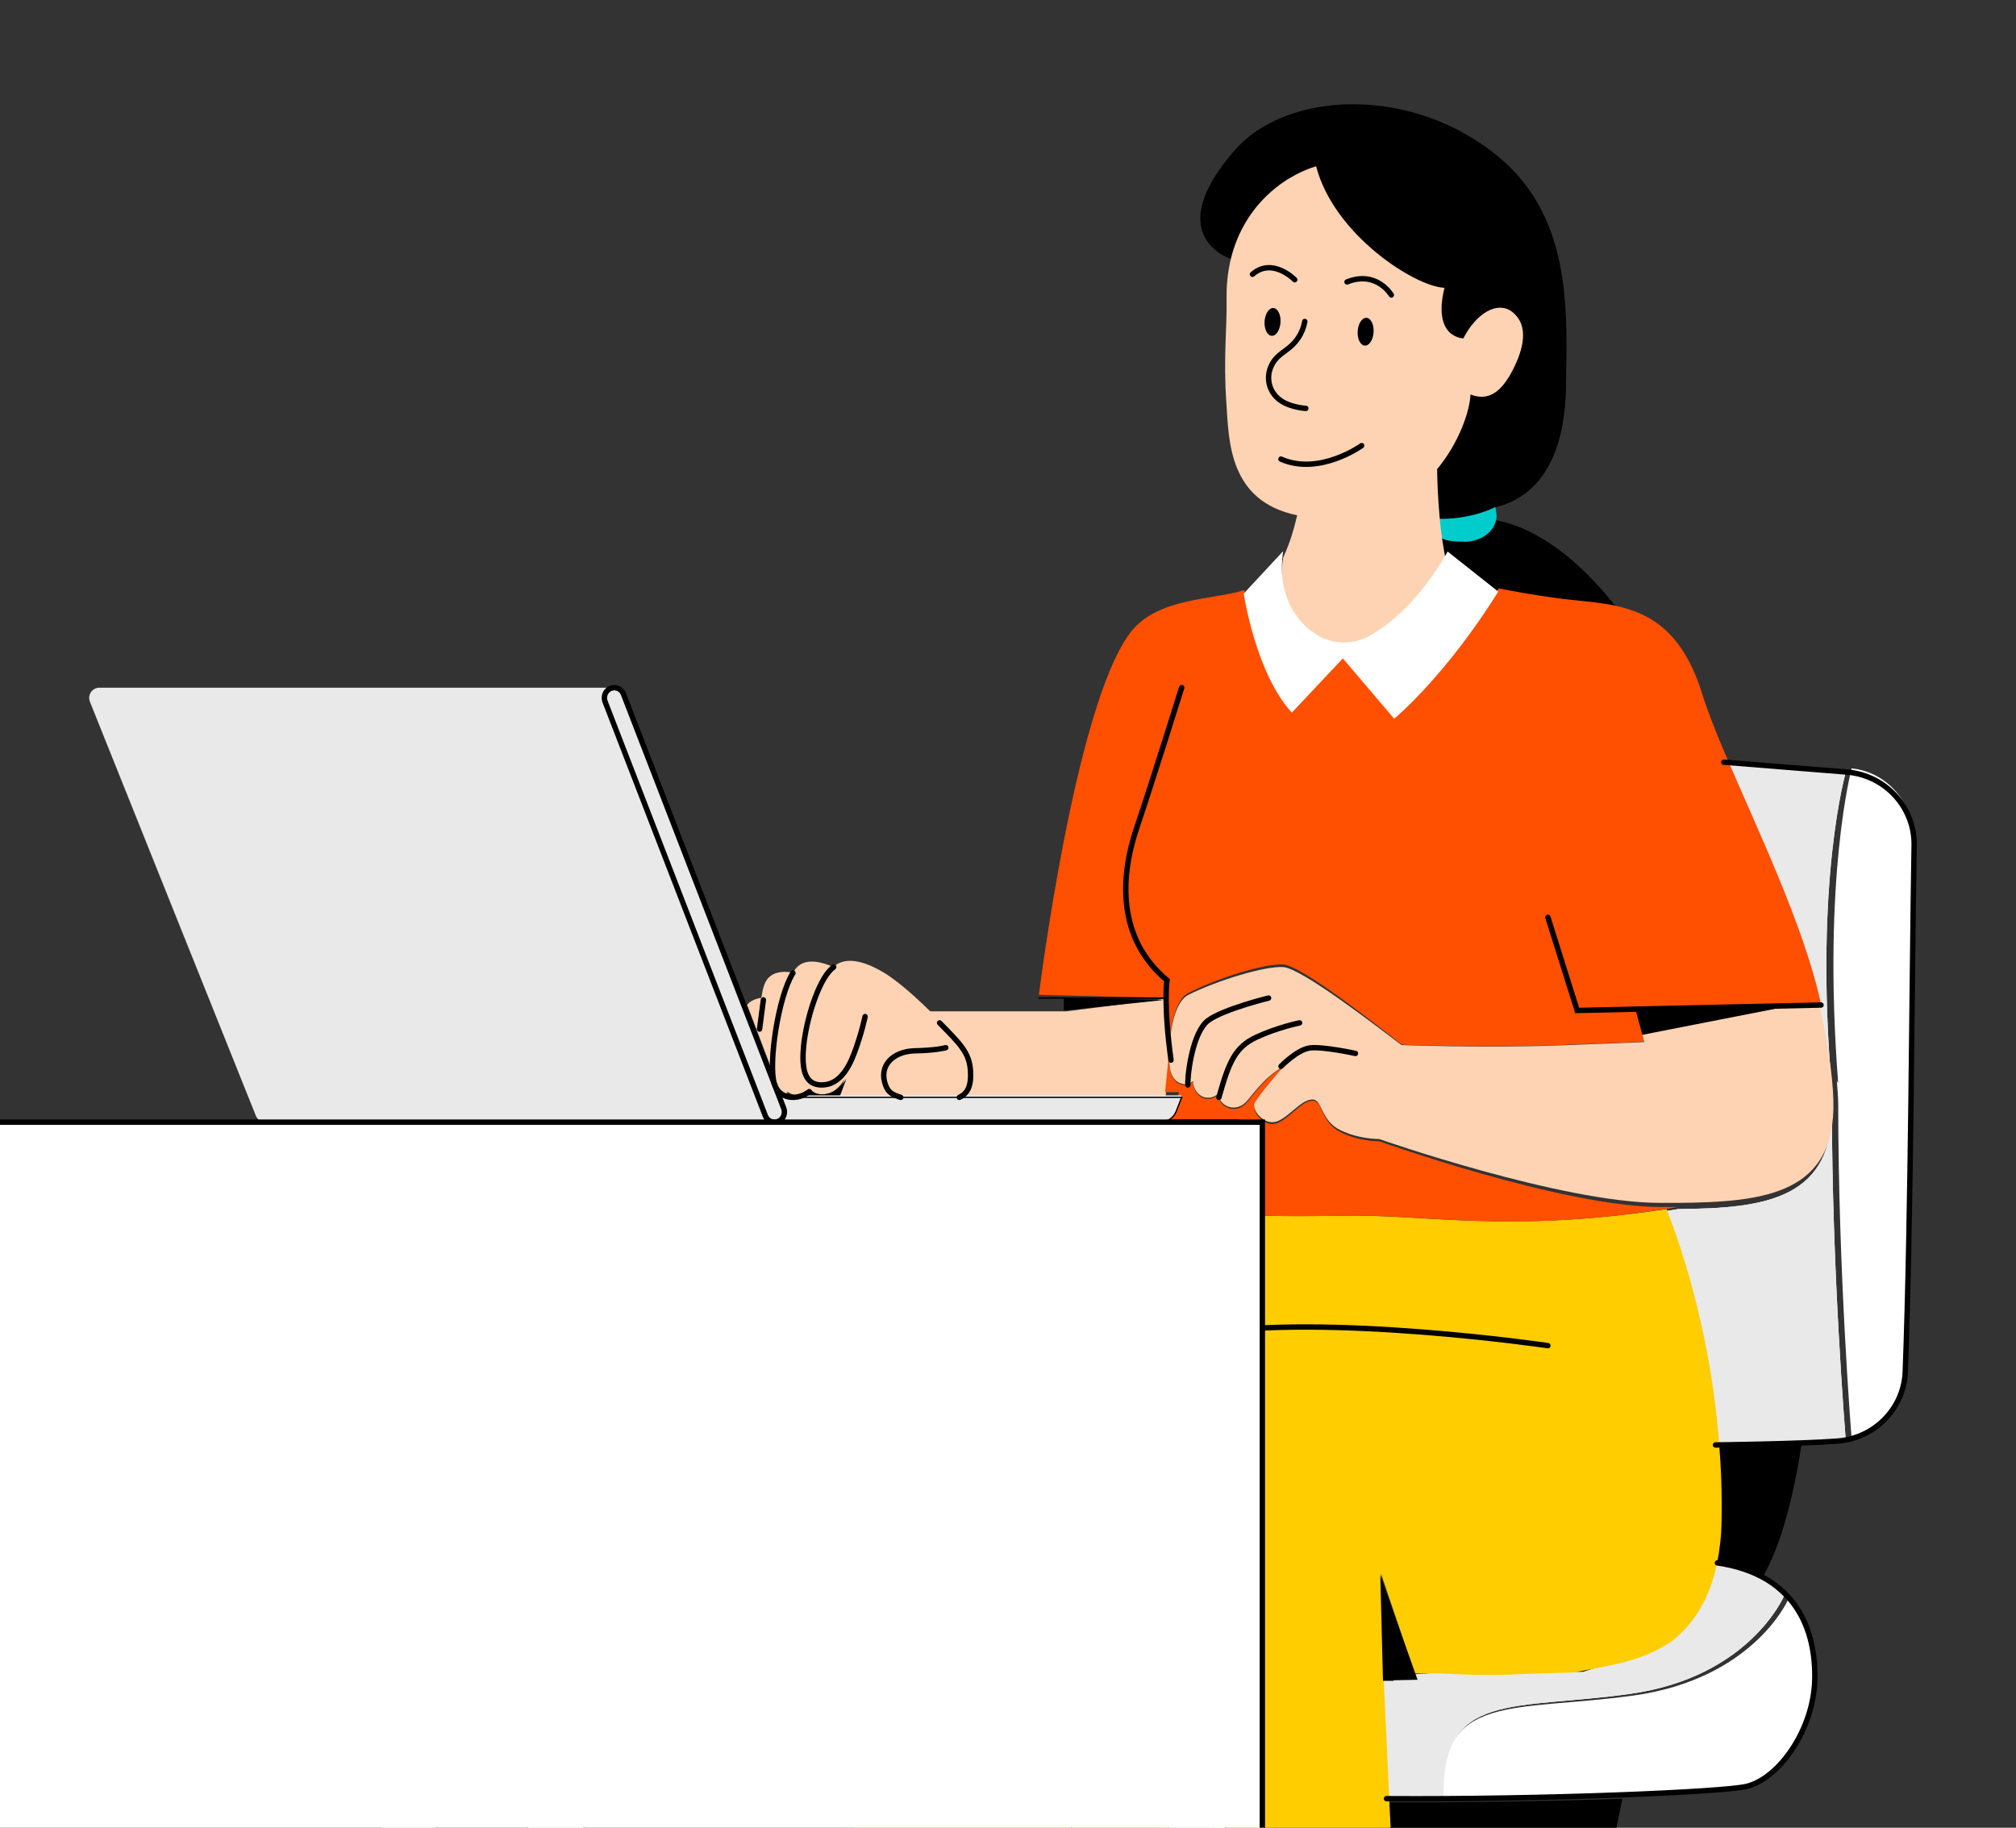
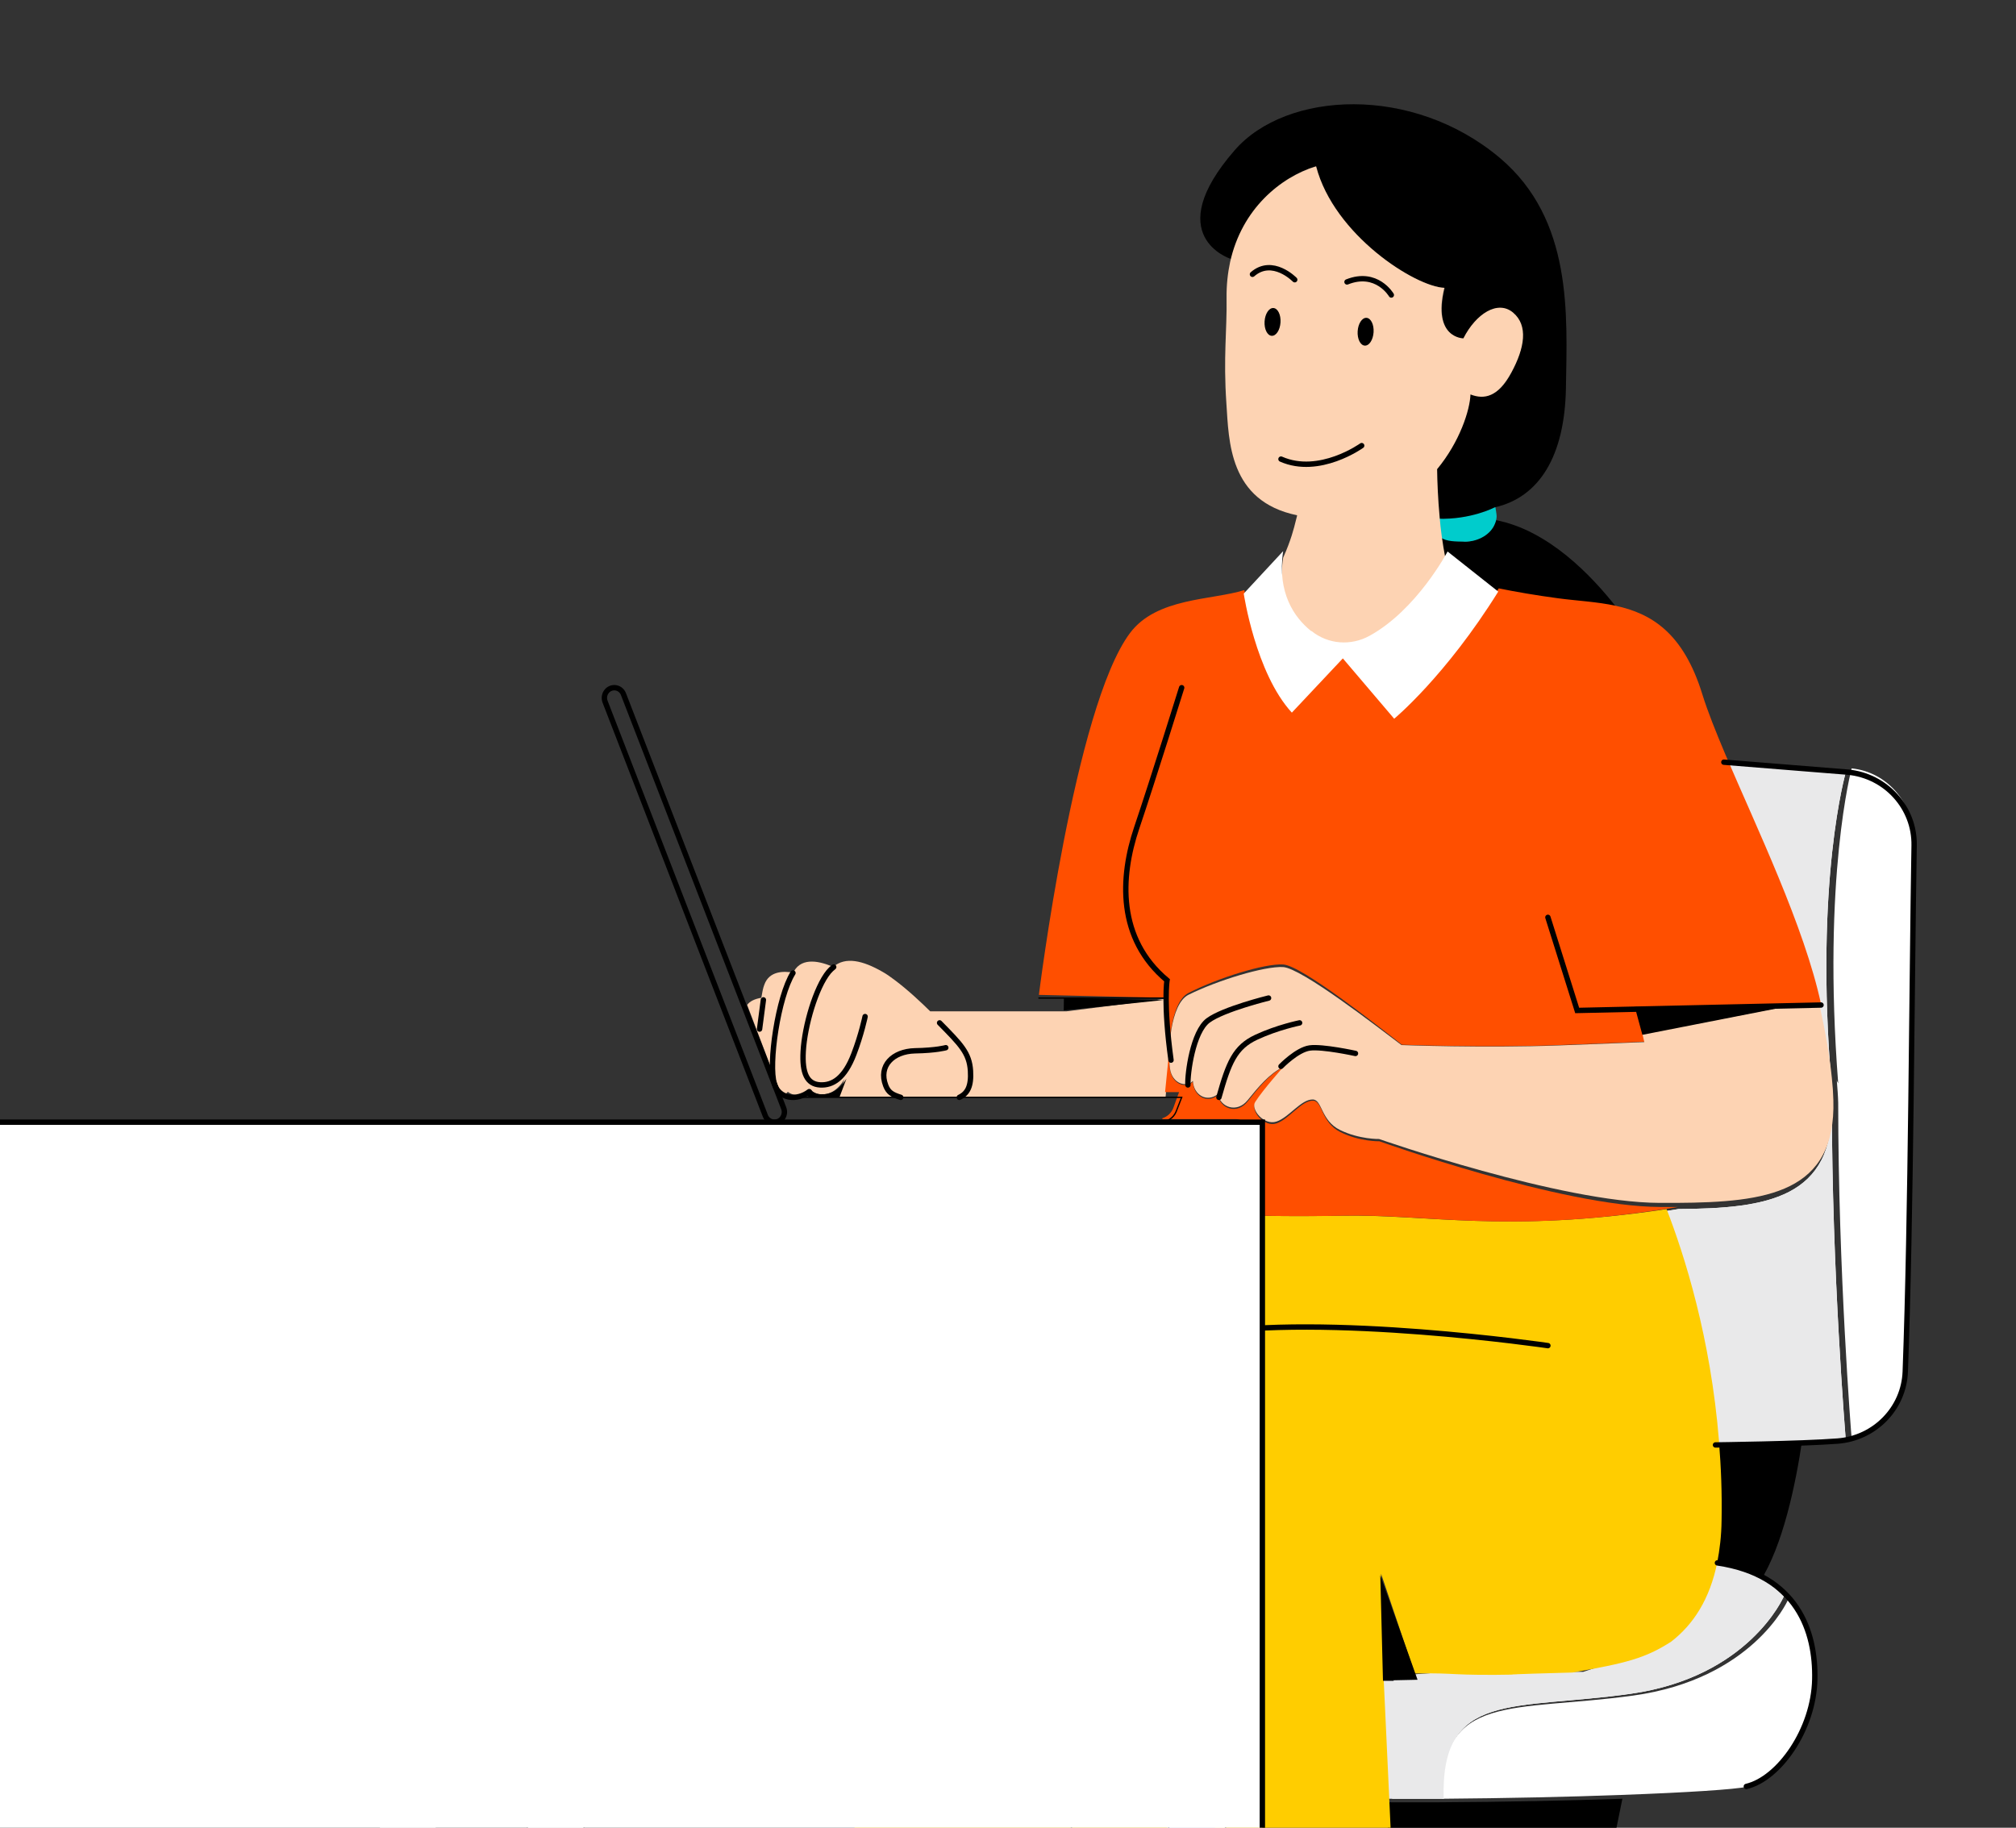
<svg xmlns="http://www.w3.org/2000/svg" width="375" height="340" viewBox="0 0 375 340" fill="none">
  <rect x="0" y="0" width="375" height="340" fill="#333333" stroke="none" />
  <g clip-path="url(#clip0_5571_2082)">
    <path d="M325.903 293.471C325.518 293.274 325.101 293.109 324.684 292.945C324.331 292.813 323.978 292.682 323.625 292.55C323.144 292.385 322.631 292.254 322.15 292.089C321.797 291.991 321.444 291.892 321.06 291.793C320.45 291.661 319.809 291.53 319.167 291.431H319.103C319.584 288.963 319.873 286.265 319.905 283.27C319.969 277.939 319.809 272.805 319.424 267.902C325.229 267.836 330.906 267.737 335.268 267.639C334.017 276.162 331.644 287.515 327.378 294.195C327.25 294.13 327.089 294.064 326.929 293.965C326.608 293.8 326.255 293.636 325.935 293.471H325.903Z" fill="black" />
    <path d="M272.02 350.343C267.796 349.715 263.245 348.401 258.464 346.117L257.907 335.265C259.25 335.265 260.592 335.265 261.935 335.265C262.197 335.265 262.426 335.265 262.688 335.265C264.325 335.265 265.995 335.265 267.632 335.265C267.698 335.265 267.763 335.265 267.829 335.265C279.78 335.208 291.764 334.951 301.784 334.608L299.983 343.461C299.786 344.517 299.066 345.431 298.018 345.974C295.693 347.23 290.978 349.343 284.692 350.286C280.992 350.857 276.735 351 272.053 350.314L272.02 350.343Z" fill="black" />
    <path d="M331.804 297.66C331.467 296.857 331.034 296.053 330.65 295.351C331.034 296.154 331.419 296.857 331.804 297.66Z" fill="white" />
    <path d="M324.877 293.041C325.696 293.426 326.441 293.811 327.186 294.196C326.441 293.811 325.622 293.426 324.877 293.041Z" fill="white" />
    <path d="M303.746 315.421C325.911 312.384 332.464 297.908 332.56 297.66C336.64 302 337.668 307.703 337.572 312.787C337.379 321.993 330.954 330.982 324.947 332.377C322.795 332.873 313.704 333.462 301.626 333.896C291.829 334.268 280.04 334.516 268.315 334.609C267.769 314.802 281.389 318.49 303.746 315.421Z" fill="white" />
    <path d="M322.567 290.732C322.969 291.392 323.37 292.217 323.722 293.042C323.345 292.217 322.944 291.557 322.567 290.732Z" fill="black" />
    <g style="mix-blend-mode:multiply">
-       <path d="M322.567 290.732C322.969 291.392 323.37 292.217 323.722 293.042C323.345 292.217 322.944 291.557 322.567 290.732Z" fill="#E9E9EA" />
-     </g>
+       </g>
    <path d="M303.448 315.07C281.421 318.195 267.971 314.438 268.541 334.609C268.478 334.609 268.414 334.609 268.351 334.609C266.737 334.609 265.155 334.609 263.572 334.609C263.319 334.609 263.097 334.609 262.844 334.609C261.547 334.609 260.249 334.609 258.952 334.609L257.907 311.692H259.711L262.37 313.996L295.061 313.207L310.822 309.419L315.253 303.958C315.253 303.958 313.259 304.621 310.537 305.568C314.62 302.349 317.658 297.614 318.987 290.732H319.05C319.683 290.827 320.316 290.953 320.917 291.08C321.297 291.174 321.645 291.269 321.993 291.364C322.5 291.49 323.006 291.648 323.449 291.806C323.829 291.932 324.146 292.058 324.494 292.184C324.905 292.342 325.316 292.5 325.696 292.69C326.044 292.847 326.361 293.005 326.677 293.163C326.836 293.226 326.962 293.321 327.089 293.384C327.279 293.479 327.5 293.605 327.69 293.7C328.006 293.889 328.323 294.078 328.608 294.268C328.893 294.457 329.177 294.678 329.431 294.868C329.715 295.089 330 295.309 330.253 295.53C330.507 295.72 330.728 295.941 330.95 296.162C331.203 296.414 331.456 296.635 331.709 296.888C331.709 296.888 331.773 296.951 331.804 296.982C331.709 297.203 325.253 311.945 303.416 315.07H303.448Z" fill="white" />
    <g style="mix-blend-mode:multiply">
      <path d="M303.448 315.07C281.421 318.195 267.971 314.438 268.541 334.609C268.478 334.609 268.414 334.609 268.351 334.609C266.737 334.609 265.155 334.609 263.572 334.609C263.319 334.609 263.097 334.609 262.844 334.609C261.547 334.609 259.205 334.609 257.907 334.609L257 311.692H259.711L269.5 311H294.5L302 308.5L307 306.5C307 306.5 309.5 305.5 312 304C315.5 300 317.658 297.614 318.987 290.732H319.05C319.683 290.827 320.316 290.953 320.917 291.08C321.297 291.174 321.645 291.269 321.993 291.364C322.5 291.49 323.006 291.648 323.449 291.806C323.829 291.932 324.146 292.058 324.494 292.184C324.905 292.342 325.316 292.5 325.696 292.69C326.044 292.847 326.361 293.005 326.677 293.163C326.836 293.226 326.962 293.321 327.089 293.384C327.279 293.479 327.5 293.605 327.69 293.7C328.006 293.889 328.323 294.078 328.608 294.268C328.893 294.457 329.177 294.678 329.431 294.868C329.715 295.089 330 295.309 330.253 295.53C330.507 295.72 330.728 295.941 330.95 296.162C331.203 296.414 331.456 296.635 331.709 296.888C331.709 296.888 331.773 296.951 331.804 296.982C331.709 297.203 325.253 311.945 303.416 315.07H303.448Z" fill="#E9E9EA" />
    </g>
    <path d="M341.63 200.941L341.928 201.54C338.949 163.165 344.431 142.938 344.431 142.938C351.105 143.6 356.14 149.555 356.051 156.644C355.633 182.132 355.514 226.146 354.501 254.974C354.293 261.212 350.062 266.348 344.431 267.64C344.342 266.694 341.928 236.354 341.928 205.163C341.899 203.84 341.779 202.39 341.66 200.91L341.63 200.941Z" fill="white" />
    <path d="M319.103 268.553L343.351 267.639C342.845 267.783 342.339 267.975 341.802 268.024C340.663 268.168 338.103 268.264 334.752 268.408C330.484 268.553 324.888 268.697 319.135 268.793C319.135 268.697 319.135 268.601 319.135 268.553H319.103Z" fill="white" />
    <path d="M319.26 268.794C317.741 249.432 313.09 233.999 309.866 225.285C310.641 225.158 311.416 225.063 312.222 224.905C328.624 224.81 341.242 222.972 340.746 205.289C340.746 236.693 343.289 267.178 343.351 268.129C343.258 268.129 343.134 268.16 343.041 268.192L319.26 268.794Z" fill="white" />
    <g style="mix-blend-mode:multiply">
      <path d="M319.26 268.794C317.741 249.432 313.09 233.999 309.866 225.285C310.641 225.158 311.416 225.063 312.222 224.905C328.624 224.81 341.242 222.972 340.746 205.289C340.746 236.693 343.289 267.178 343.351 268.129C343.258 268.129 343.134 268.16 343.041 268.192L319.26 268.794Z" fill="#E9E9EA" />
    </g>
    <g style="mix-blend-mode:multiply">
      <path d="M320.258 141.783L343.351 142.938L320.258 141.783Z" fill="#E9E9EA" />
    </g>
    <path d="M340.682 201.824L340.365 201.23C339.952 197.131 339.126 192.501 338.078 187.557C334.997 173.446 326.102 155.3 320.258 141.783L343.351 143.629C343.351 143.629 337.474 163.685 340.682 201.824Z" fill="white" />
    <g style="mix-blend-mode:multiply">
      <path d="M340.682 201.824L340.365 201.23C339.952 197.131 339.126 192.501 338.078 187.557C334.997 173.446 326.102 155.3 320.258 141.783L343.351 143.629C343.351 143.629 337.474 163.685 340.682 201.824Z" fill="#E9E9EA" />
    </g>
    <path d="M278.561 109.917L268.5 103.5C268.5 103.5 268.193 100.337 268 99C269.094 99.892 270.808 100.764 272.384 100.764C275.151 100.764 277.467 99.071 278.239 96.753C288.019 98.625 296.093 107.123 300.629 112.918C297.058 112.205 293.359 112.026 289.756 111.61C285.638 111.105 281.746 110.481 278.561 109.887V109.917Z" fill="black" />
    <path d="M223.886 225.954C231.092 226.143 240.839 226.331 249.525 226.143C265.224 225.829 280.118 229.44 310.003 224.918C313.349 233.553 318.207 248.846 319.751 268.032C319.751 268.095 319.751 268.126 319.751 268.189C320.137 272.868 320.33 277.766 320.233 282.853C320.201 285.742 319.879 288.286 319.429 290.641C318.046 297.486 314.99 302.196 310.84 305.399C306 308.5 302.455 309.388 292.5 311.127C292.5 311.127 276.5 311.562 282.5 311.5C269.52 311.752 271.239 311.146 263.165 311.303L256.892 292.744L257.342 311.491L258.404 334.288L258.951 346.221L261.363 398.095L261.91 409.525V410.279L262.393 419.699L252.485 420.17L229.966 421.207L220.959 237.949C222.278 236.097 222.535 234.244 222.696 232.737C222.857 231.104 223.372 228.435 223.886 225.954Z" fill="#FFCD00" />
    <path d="M223.268 422.658L205.463 423.515C205.463 423.515 204.417 410.91 203.277 393.511C201.566 407.164 200.33 417.07 200.33 417.07L193.835 416.911L163.294 416.181L150.526 415.895C150.526 415.895 158.129 339.47 165.733 289.24C173.337 239.01 190.857 246.344 206.92 243.995C208.156 243.804 209.265 243.614 210.31 243.392L223.268 422.658Z" fill="#FFCD00" />
    <path d="M216.616 185.809L217.495 196.844L216.805 204.134H155.863L157.087 200.754C155.769 202.908 154.231 203.671 152.63 203.571C151.877 203.505 151.281 203.207 150.81 202.71C150.402 203.074 149.994 203.339 149.555 203.505C149.743 203.637 149.932 203.77 150.12 203.836C149.9 203.737 149.712 203.637 149.524 203.505C148.457 203.903 147.39 203.737 146.543 203.107C146.197 203.505 145.821 203.77 145.444 203.936L138.98 186.936C139.482 186.24 140.423 185.809 141.616 185.61C141.773 184.649 141.929 183.788 142.181 183.158C143.091 180.64 145.695 180.607 147.578 180.938C147.609 180.872 147.641 180.772 147.672 180.706C149.21 177.923 152.756 178.884 154.984 179.878C157.243 177.889 160.507 178.685 164.147 180.772C164.869 181.17 165.622 181.7 166.407 182.297C168.854 184.119 171.459 186.571 173.028 188.129H198.384L216.46 185.842H216.585L216.616 185.809Z" fill="#FDD3B3" />
    <path d="M150.079 203.862C150.079 203.862 150.012 203.862 149.978 203.828C149.776 203.726 149.574 203.59 149.372 203.489C149.843 203.319 150.281 203.047 150.719 202.674C151.224 203.217 151.864 203.523 152.672 203.557C154.39 203.658 156.04 202.877 157.454 200.67L156.141 204.134H150.853C150.584 204.066 150.348 203.964 150.079 203.862Z" fill="black" />
    <path d="M338.701 186.718L304.574 187.417L305.684 192.242L306.033 193.766C306.033 193.766 298.706 194.083 290.238 194.4C276.251 194.94 260.773 194.337 260.773 194.337C256.206 190.782 242.187 179.639 238.698 179.417C235.209 179.195 226.455 181.957 221.063 184.718C217.638 186.464 217.194 195.638 217.606 198.781C218.019 201.924 220.81 202.495 221.888 201.194C222.015 203.924 224.521 205.384 226.55 203.701C226.963 206.209 230.071 207.416 232.069 204.908C234.067 202.4 236.002 199.924 238.825 198.432C238.825 198.432 235.019 202.781 233.496 205.225C232.608 206.622 235.114 209.765 237.461 208.971C239.808 208.177 242.092 204.686 244.248 204.749C246.024 204.781 245.707 208.781 249.323 210.59C252.939 212.399 256.586 212.304 256.586 212.304C256.586 212.304 290.46 224.462 308.824 224.526C309.934 224.526 311.044 224.526 312.122 224.526C311.297 224.653 310.536 224.78 309.712 224.907C280.215 229.478 265.562 225.827 250.084 226.145C241.552 226.335 231.942 226.145 224.806 225.954C224.267 225.954 223.696 225.954 223.188 225.922C222.522 225.922 221.92 225.795 221.317 225.637L221 219.066L220.81 215.193H227.756C228.073 215.193 228.39 215.098 228.675 214.971C228.961 214.812 229.215 214.59 229.405 214.336L231.498 211.288C231.625 211.13 231.689 210.939 231.752 210.78C231.815 210.59 231.847 210.431 231.847 210.241C231.847 209.892 231.784 209.542 231.625 209.225C231.467 208.907 231.213 208.654 230.927 208.463C230.642 208.273 230.261 208.177 229.881 208.177H216.211V208.019C217.162 207.733 217.923 207.003 218.272 206.051L219.319 203.162H216.718L217.416 196.178L216.528 185.607L205.364 185.353L193.248 185.068C193.248 185.068 199.877 131.547 210.185 117.77C215.132 111.136 225.409 111.675 231.467 109.771C231.467 109.771 233.623 123.897 240.411 130.912L249.894 121.294L259.441 131.991C259.441 131.991 268.987 124.468 278.788 109.453C281.928 110.088 285.766 110.755 289.825 111.294C293.378 111.77 297.057 111.929 300.546 112.691C307.111 114.12 313.105 117.643 316.658 129.166C317.609 132.245 319.132 136.055 320.939 140.34C326.775 154.022 335.656 172.433 338.732 186.782L338.701 186.718Z" fill="#FF4F00" />
    <path d="M308.649 223.763C290.323 223.701 256.521 211.878 256.521 211.878C256.521 211.878 252.881 211.97 249.273 210.211C245.665 208.451 245.981 204.592 244.209 204.531C242.025 204.469 239.778 207.865 237.436 208.636C235.094 209.408 232.593 206.352 233.479 204.994C234.999 202.617 238.797 198.387 238.797 198.387C235.98 199.838 234.049 202.246 232.055 204.685C230.061 207.124 226.959 205.982 226.548 203.512C224.522 205.148 222.022 203.728 221.895 201.073C220.851 202.308 218.034 201.752 217.623 198.727C217.211 195.671 217.654 186.749 221.073 185.051C226.485 182.366 235.189 179.711 238.67 179.896C242.152 180.112 256.141 190.978 260.699 194.405C260.699 194.405 276.112 194.992 290.102 194.467C298.521 194.158 305.864 193.849 305.864 193.849L305.515 192.368L332.608 187.12L304.408 187.675L338.463 186.996C339.539 191.874 340.331 196.443 340.742 200.487C340.9 201.937 340.995 203.358 341.027 204.654C341.533 221.88 328.683 223.67 311.909 223.763C310.833 223.763 309.725 223.763 308.617 223.763H308.649Z" fill="#FDD3B3" />
    <path d="M272.351 100.748C270.817 100.748 269.064 100.743 268 100C267.844 99.083 267.594 96.908 267.5 96.016C273.792 96.14 278.048 94 278.079 94C278.173 94.322 278.392 95.669 278.392 96.016C278.392 96.511 278.267 96.982 278.079 97.428C277.328 99.361 275.074 100.773 272.382 100.773L272.351 100.748Z" fill="#00CCCC" />
    <path d="M267 87C271.178 81.8 273.438 75.902 273.5 73C276.069 74.02 278.625 74.095 281.07 69.47C283.514 64.845 284.195 60.635 281.379 58.211C278.563 55.786 274.541 58.434 272.251 63.059C272.251 63.059 266.464 63.059 268.754 53.554C263.432 53.362 247.78 43.886 244.5 31C237.971 33.073 231.56 38.721 229.425 48.737L228.868 48.131C228.868 48.131 215.748 43.921 229.673 27.94C239.265 16.904 262.782 15.692 279.027 29.407C292.581 40.891 291.498 58.529 291.281 72.181C291.064 84.845 286.33 92.5 278.037 94.382C278.006 94.382 273.674 96.691 267.455 96.5C267.145 93.087 267.031 91.392 267 89V87Z" fill="black" />
    <path d="M268.668 53.544C263.279 53.355 248.146 43.707 244.825 30.97L244.793 30.939C238.182 32.988 231.007 38.821 228.814 48.752C228.376 50.801 228.125 53.04 228.156 55.468C228.25 61.426 227.53 66.376 228.125 75.078C228.595 82.014 228.564 93.238 241.284 95.855C241.253 95.887 241.253 96.013 241.253 96.013L241 97C240.718 98.167 240.125 100.553 238.684 103.737C237.524 111.083 240.689 115.403 243.853 117.83C246.924 120.195 251.091 120.479 254.506 118.682C263.216 114.11 268.856 103.832 268.856 103.832C268.605 102.476 268.355 101.057 268.167 99.639C268.01 98.504 267.885 97.337 267.791 96.202C267.477 92.797 267.352 89.613 267.321 87.279C271.551 82.172 273.43 76.245 273.524 73.376C276.125 74.384 278.663 73.849 281.138 69.277C283.613 64.737 284.302 60.544 281.451 58.147C278.6 55.751 274.527 58.368 272.208 62.94C272.208 62.94 266.381 62.94 268.668 53.544Z" fill="#FDD3B3" />
    <path d="M243.947 117.38C247.057 119.878 251.277 120.178 254.735 118.28C263.556 113.45 269.267 102.592 269.267 102.592L278.691 110.053C268.887 125.807 259.336 133.701 259.336 133.701L249.785 122.476L240.298 132.568C233.54 125.207 231.351 110.419 231.351 110.419L238.68 102.525C237.538 110.286 240.743 114.882 243.916 117.414L243.947 117.38Z" fill="white" />
    <path d="M216.213 186.05L197.866 187.969L197.898 185.66L205.128 185.799L216.34 186.022L216.213 186.05Z" fill="black" />
    <path d="M332 187.304L305.5 192.5L304.093 187.304L332 187.304Z" fill="black" />
    <path d="M-41.031 214.877L-43.114 211.847C-43.998 210.521 -43.051 208.753 -41.472 208.753H108.03C106.452 208.753 105.505 210.521 106.389 211.847L108.472 214.877C108.851 215.414 109.451 215.761 110.114 215.761H-30.834L-31.024 219.549L-17.544 217.718L-17.387 215.729L-34.875 457H-42.451L-30.866 215.729H-39.421C-40.084 215.729 -40.683 215.414 -41.062 214.845L-41.031 214.877Z" fill="white" />
    <path d="M227.887 215.681C228.237 215.531 228.548 215.322 228.782 215.083C228.548 215.352 228.237 215.561 227.887 215.681Z" fill="white" />
    <path d="M107.92 214.834L105.835 211.825C104.95 210.508 105.898 208.753 107.478 208.753H229.385C229.796 208.753 230.144 208.878 230.428 209.035C230.713 209.192 230.965 209.474 231.123 209.787C231.281 210.101 231.376 210.446 231.345 210.791C231.345 210.979 231.313 211.135 231.25 211.323C231.187 211.512 231.123 211.668 230.997 211.825L228.911 214.834C228.722 215.117 228.469 215.336 228.185 215.461C227.9 215.618 227.584 215.681 227.268 215.681H109.5C108.836 215.681 108.236 215.367 107.857 214.803L107.92 214.834Z" fill="white" />
    <g style="mix-blend-mode:multiply">
      <path d="M107.92 214.834L105.835 211.825C104.95 210.508 105.898 208.753 107.478 208.753H229.385C229.796 208.753 230.144 208.878 230.428 209.035C230.713 209.192 230.965 209.474 231.123 209.787C231.281 210.101 231.376 210.446 231.345 210.791C231.345 210.979 231.313 211.135 231.25 211.323C231.187 211.512 231.123 211.668 230.997 211.825L228.911 214.834C228.722 215.117 228.469 215.336 228.185 215.461C227.9 215.618 227.584 215.681 227.268 215.681H109.5C108.836 215.681 108.236 215.367 107.857 214.803L107.92 214.834Z" fill="#E9E9EA" />
    </g>
    <path d="M221.904 219.145L222.229 225.691L222.848 238.12L231.967 422.687L233.432 452.351L233.66 457H225.877L224.997 445.299L223.434 424.363L223.337 423.066L210.017 244.508L208.258 220.916L221.904 219.145Z" fill="white" />
    <path d="M72.599 457H65.083L76.027 227.764L89.33 224.918L72.599 457Z" fill="#E9E9EA" />
    <path d="M89.924 222.978L89.8 224.59L76.629 227.227L77.221 215.681H90.485L89.924 222.978Z" fill="black" />
    <path d="M112.423 215.681L105.045 457H97.412L98.818 219.533L112.391 217.701L112.423 215.681Z" fill="white" />
    <path d="M110.666 215.681H112.423L112.39 217.498L98.567 219.145V215.681H110.666Z" fill="black" />
    <path d="M220.783 215.681L220.959 218.846L208.64 220.299L208.258 215.681H220.783Z" fill="black" />
    <path d="M256.753 293.041L263.681 312.473C260.91 312.538 259.169 312.571 259.169 312.571L259.275 312.67H257.25L256.753 293.074V293.041Z" fill="black" />
-     <path d="M145.454 203.579L145.548 203.768H219.804L218.763 206.639C218.416 207.585 217.658 208.311 216.712 208.595C216.396 208.689 216.08 208.752 215.733 208.752H49.359C48.57 208.752 47.876 208.279 47.592 207.554L16.728 130.546C16.224 129.284 17.139 127.928 18.496 127.928H113.832C114.621 127.928 115.316 128.401 115.6 129.127L138.953 187.395L145.454 203.579Z" fill="#E9E9EA" />
    <path d="M223.268 248.206C246.404 244.222 287.928 250.319 287.928 250.319" stroke="black" stroke-miterlimit="10" stroke-linecap="round" />
    <path d="M204.958 423.515C204.958 423.515 199.092 364.816 199.092 326.44C199.092 294.365 197.298 265.315 211.722 253.783" stroke="black" stroke-width="0.24" stroke-miterlimit="10" stroke-linecap="round" />
    <path d="M217.821 197.206C216.376 186.666 217.081 182.354 217.081 182.354C207.804 174.592 208.342 163.19 211.434 154.023C214.527 144.856 219.804 127.928 219.804 127.928" stroke="black" stroke-miterlimit="10" stroke-linecap="round" />
-     <path d="M242.702 59.804C242.507 60.871 241.955 63.162 239.259 65.108C238.057 65.987 236.952 66.772 236.335 68.373C235.361 70.915 236.4 73.489 238.642 74.776C240.493 75.843 242.897 75.969 242.897 75.969" stroke="black" stroke-miterlimit="10" stroke-linecap="round" />
    <path d="M253.862 64.293C253.044 64.242 252.453 63.044 252.541 61.617C252.629 60.19 253.364 59.074 254.182 59.124C255 59.175 255.592 60.373 255.503 61.8C255.415 63.227 254.68 64.343 253.862 64.293Z" fill="black" />
    <path d="M236.548 62.468C235.73 62.418 235.139 61.22 235.227 59.792C235.315 58.365 236.05 57.249 236.868 57.3C237.686 57.351 238.278 58.549 238.189 59.976C238.101 61.403 237.366 62.519 236.548 62.468Z" fill="black" />
    <path d="M258.801 54.877C258.801 54.877 256.086 50.236 250.56 52.446" stroke="black" stroke-miterlimit="10" stroke-linecap="round" />
    <path d="M240.835 52.035C240.835 52.035 236.699 47.773 232.973 51.025" stroke="black" stroke-miterlimit="10" stroke-linecap="round" />
    <path d="M253.289 82.897C253.289 82.897 245.413 88.56 238.279 85.404" stroke="black" stroke-miterlimit="10" stroke-linecap="round" />
    <path d="M252.134 195.965C252.134 195.965 245.988 194.62 243.624 194.948C241.261 195.276 238.279 198.36 238.279 198.36" stroke="black" stroke-miterlimit="10" stroke-linecap="round" />
    <path d="M241.743 190.278C241.743 190.278 237.661 191.095 233.681 192.949C229.701 194.803 228.554 197.662 226.732 204.134" stroke="black" stroke-miterlimit="10" stroke-linecap="round" />
    <path d="M235.969 185.66C235.969 185.66 227.611 187.708 224.743 189.816C221.876 191.924 220.861 199.747 220.966 201.825" stroke="black" stroke-miterlimit="10" stroke-linecap="round" />
    <path d="M216.34 185.66H193.248" stroke="black" stroke-width="0.24" stroke-miterlimit="10" stroke-linecap="round" />
    <path d="M287.928 170.649L293.375 187.969L338.732 186.959" stroke="black" stroke-miterlimit="10" stroke-linecap="round" />
    <path d="M167.549 204.134C165.922 203.628 165.246 203.195 164.755 201.933C163.343 198.252 166.106 195.582 170.158 195.474C174.209 195.402 175.928 194.896 175.928 194.896" stroke="black" stroke-miterlimit="10" stroke-linecap="round" />
    <path d="M174.774 190.278C178.672 194.246 180.323 195.852 180.522 199.222C180.693 202.056 179.981 203.41 178.445 204.134" stroke="black" stroke-miterlimit="10" stroke-linecap="round" />
    <path d="M142 186C141.726 188.09 141.624 188.873 141.289 191.433" stroke="black" stroke-miterlimit="10" stroke-linecap="round" />
    <path d="M147.5 181C144.728 185.427 142.884 198.012 144.045 201.637C144.907 204.426 148.203 204.844 150.526 203.066" stroke="black" stroke-miterlimit="10" stroke-linecap="round" />
    <path d="M160.918 189.105C160.918 189.105 160.221 192.473 158.828 196.087C157.136 200.528 154.913 201.967 152.524 201.814C150.135 201.661 149.173 199.67 149.405 195.597C149.671 190.789 151.761 183.684 154.15 180.775C154.448 180.438 154.747 180.132 155.079 179.887" stroke="black" stroke-miterlimit="10" stroke-linecap="round" />
-     <path d="M319.46 290.732C334.395 292.94 337.764 303.597 337.57 312.394C337.375 321.759 330.896 330.902 324.838 332.321C320.367 333.362 287.291 334.781 257.908 334.592" stroke="black" stroke-miterlimit="10" stroke-linecap="round" />
+     <path d="M319.46 290.732C334.395 292.94 337.764 303.597 337.57 312.394C337.375 321.759 330.896 330.902 324.838 332.321" stroke="black" stroke-miterlimit="10" stroke-linecap="round" />
    <path d="M319.103 268.794C319.103 268.794 334.915 268.605 341.822 268.072C348.73 267.539 354.148 261.988 354.402 255.152C355.479 226.457 355.606 182.646 356.05 157.275C356.176 150.251 350.79 144.292 343.692 143.633L320.656 141.783" stroke="black" stroke-miterlimit="10" stroke-linecap="round" />
    <path d="M-39.427 215.681H227.293C227.955 215.681 228.554 215.369 228.932 214.807L231.012 211.811C231.894 210.5 230.949 208.753 229.373 208.753H-41.476C-43.052 208.753 -43.997 210.5 -43.115 211.811L-41.035 214.807C-40.657 215.337 -40.058 215.681 -39.396 215.681H-39.427Z" stroke="black" stroke-width="0.24" stroke-miterlimit="10" stroke-linecap="round" />
    <path d="M226.004 457H233.66L221.904 215.681H208.258L226.004 457Z" stroke="black" stroke-width="0.24" stroke-miterlimit="10" stroke-linecap="round" />
-     <path d="M72.739 457H65.083L76.839 215.681H90.485L72.739 457Z" stroke="black" stroke-width="0.24" stroke-miterlimit="10" stroke-linecap="round" />
    <path d="M105.045 457H97.412L98.818 215.681H112.423L105.045 457Z" stroke="black" stroke-width="0.24" stroke-miterlimit="10" stroke-linecap="round" />
    <path d="M145.907 204.134H219.804L218.768 206.794C218.297 207.963 217.103 208.752 215.753 208.752" stroke="black" stroke-width="0.24" stroke-miterlimit="10" stroke-linecap="round" />
    <path d="M114.265 127.928C115.027 127.928 115.697 128.401 115.971 129.127L145.771 206.134C146.259 207.396 145.375 208.752 144.065 208.752C143.303 208.752 142.633 208.279 142.359 207.554L112.559 130.546C112.071 129.284 112.955 127.928 114.265 127.928Z" stroke="black" stroke-miterlimit="10" stroke-linecap="round" />
    <path d="M-55 208.753H234.814V457H-55" fill="white" />
    <path d="M-55 208.753H234.814V457H-55" stroke="black" stroke-miterlimit="10" stroke-linecap="round" />
  </g>
  <defs>
    <clipPath id="clip0_5571_2082">
      <rect width="375" height="340" fill="white" />
    </clipPath>
  </defs>
</svg>